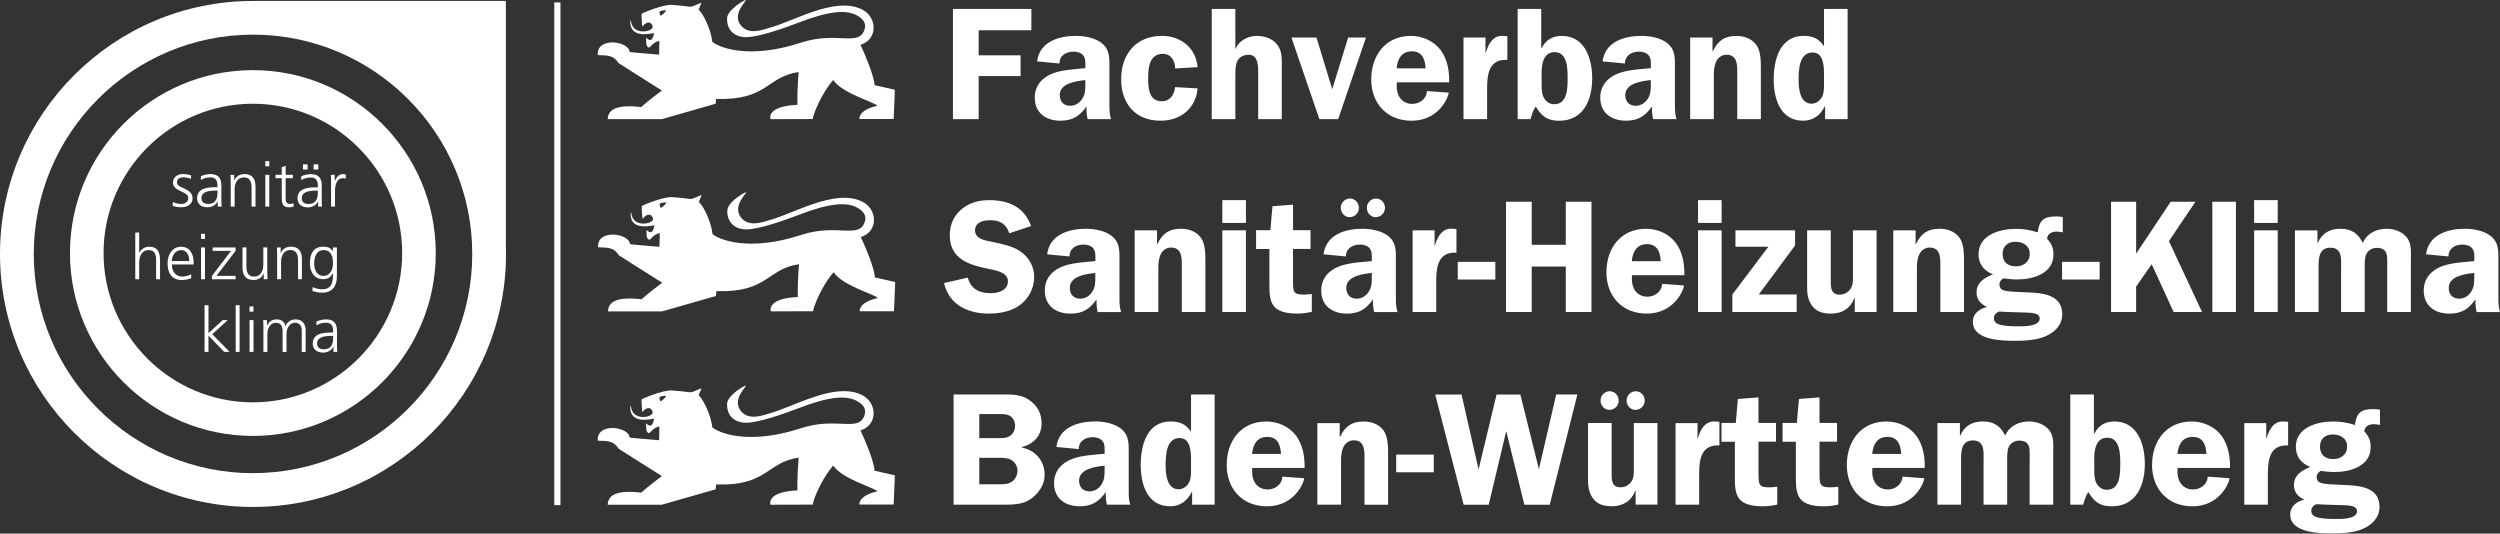
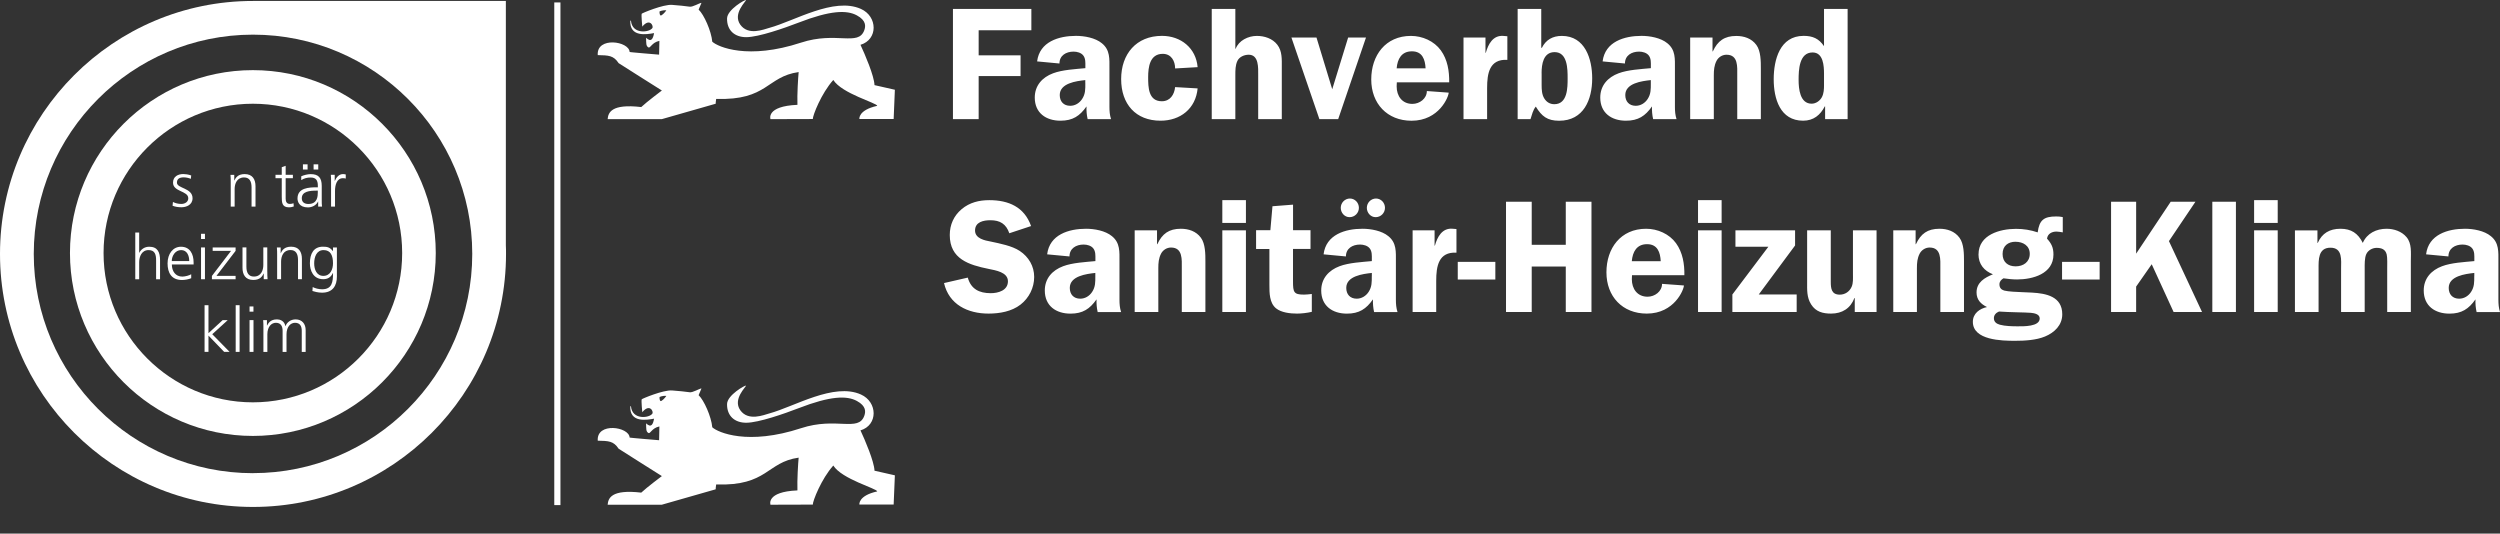
<svg xmlns="http://www.w3.org/2000/svg" id="Ebene_1" data-name="Ebene 1" viewBox="0 0 595.28 127.06">
  <rect x="0" y="0" width="595.28" height="127.06" fill="#333333" stroke="none" />
  <defs>
    <style>
      .cls-1 {
        fill: #fff;
      }
    </style>
  </defs>
-   <path class="cls-1" d="M227.06,93.93v26.24h11.74c2.26,0,4.82,0,6.73-1.42,1.84-1.34,3.21-3.37,3.21-5.66,0-3.4-2.22-5.89-5.47-6.54v-.08c2.76-.69,4.75-2.68,4.75-5.66,0-2.49-1.11-4.4-3.21-5.74-1.8-1.15-3.94-1.15-6.01-1.15h-11.74ZM233.18,98.6h3.71c1.03,0,2.64-.12,3.52.38.84.5,1.3,1.41,1.3,2.37,0,.88-.38,1.84-1.11,2.37-.92.69-2.18.61-3.25.61h-4.17v-5.74ZM233.18,109h4.51c.99,0,2.22,0,3.1.5.88.5,1.49,1.53,1.49,2.52,0,1.07-.5,2.14-1.38,2.72-.96.65-2.37.57-3.48.57h-4.24v-6.31ZM269.14,120.17c-.31-.96-.38-1.91-.38-2.91v-9.07c0-2.33.19-4.48-1.8-6.08-1.57-1.3-4.17-1.76-6.16-1.76-4.09,0-8.68,1.38-9.26,6.08l5.32.5c0-1.91,1.57-2.83,3.37-2.83.84,0,1.8.27,2.3.92.57.73.5,1.72.5,2.56v.46c-2.37.23-5.47.38-7.69,1.22-2.56.96-4.36,2.91-4.36,5.78,0,3.67,2.68,5.51,6.12,5.51,2.91,0,4.59-1.11,6.2-3.4-.04.99.04,2.03.27,3.02h5.58ZM263.02,111.64c0,1.38.04,2.52-.76,3.75-.65.99-1.68,1.61-2.83,1.61-1.57,0-2.49-1.03-2.49-2.56,0-2.83,3.94-3.33,6.08-3.56v.77ZM289.22,120.17v-26.24h-5.62v8.87c-1.22-1.8-2.68-2.45-4.86-2.45-5.66,0-7.12,5.7-7.12,10.33s1.53,9.87,7,9.87c2.49,0,4.09-1.34,5.16-3.4h.08v3.02h5.35ZM283.6,112.06c0,.95-.04,1.99-.5,2.87-.46.88-1.42,1.57-2.45,1.57-2.79,0-3.1-3.56-3.1-5.66,0-2.33.11-6.54,3.33-6.54,2.56,0,2.72,3.21,2.72,5.09v2.68ZM310.64,111.41c.04-2.64-.38-5.39-1.99-7.61-1.61-2.22-4.4-3.44-7.11-3.44-6.05,0-9.45,4.63-9.45,10.37s3.79,9.83,9.6,9.83c6.58,0,8.84-5.74,8.84-6.69l-5.2-.38c0,1.8-1.72,3.06-3.44,3.06-2.45,0-3.75-1.87-3.75-4.17l.04-.96h12.47ZM298.14,108.09c.19-2.22,1.15-4.06,3.63-4.06s3.14,1.95,3.25,4.06h-6.89ZM313.7,120.17h5.62v-10.44c0-1.22.08-2.33.65-3.44.46-.88,1.38-1.45,2.37-1.45,2.83,0,2.56,2.91,2.56,4.9v10.44h5.62v-12.01c0-1.76,0-4.21-1.07-5.66-1.15-1.57-2.95-2.14-4.78-2.14-2.83,0-4.44,1.19-5.59,3.67h-.08v-3.29h-5.32v19.43ZM332.45,112.45h8.95v-4.21h-8.95v4.21ZM375.6,93.93h-5.05l-3.83,16.53-.23,1.15h-.08l-4.4-17.67h-5.66l-4.24,17.67h-.08l-4.02-17.67h-6.27l6.77,26.24h5.97l4.13-17.37h.08l4.28,17.37h6.04l6.58-26.24ZM394.65,120.17v-19.43h-5.62v10.44c0,.99.08,2.1-.31,2.98-.5,1.15-1.57,1.87-2.83,1.87-1.99,0-2.14-1.49-2.14-3.06v-12.24h-5.62v12.24c0,1.87-.12,3.71.96,5.39,1.11,1.76,2.79,2.18,4.74,2.18,2.64,0,4.63-1.26,5.55-3.71h.08v3.33h5.2ZM389.41,97.6c1.22,0,2.22-.99,2.22-2.22s-.95-2.22-2.14-2.22-2.18.99-2.18,2.22c0,1.15.88,2.22,2.1,2.22M383.21,97.6c1.22,0,2.22-.99,2.22-2.22s-.96-2.22-2.14-2.22-2.18.99-2.18,2.22c0,1.15.88,2.22,2.1,2.22M398.97,100.74v19.43h5.62v-7.42c0-3.44.54-6.92,4.82-6.69v-5.62l-.96-.08c-2.45-.19-3.6,1.95-4.17,4.02h-.08v-3.63h-5.24ZM422.88,100.7h-4.17v-6.08l-4.9.38-.5,5.7h-3.4v4.48h3.18v8.57c0,1.91,0,4.25,1.57,5.55,1.26,1.03,3.4,1.26,5.01,1.26,1.03,0,2.41-.15,3.52-.42v-4.25c-.65.08-1.38.15-1.87.15-2.41,0-2.6-.57-2.6-3.14v-7.73h4.17v-4.48ZM437.42,100.7h-4.17v-6.08l-4.9.38-.5,5.7h-3.4v4.48h3.17v8.57c0,1.91,0,4.25,1.57,5.55,1.26,1.03,3.4,1.26,5.01,1.26,1.03,0,2.41-.15,3.52-.42v-4.25c-.65.08-1.38.15-1.87.15-2.41,0-2.6-.57-2.6-3.14v-7.73h4.17v-4.48ZM458.31,111.41c.04-2.64-.38-5.39-1.99-7.61-1.61-2.22-4.4-3.44-7.12-3.44-6.04,0-9.45,4.63-9.45,10.37s3.79,9.83,9.6,9.83c6.58,0,8.84-5.74,8.84-6.69l-5.2-.38c0,1.8-1.72,3.06-3.44,3.06-2.45,0-3.75-1.87-3.75-4.17l.04-.96h12.47ZM445.8,108.09c.19-2.22,1.15-4.06,3.64-4.06s3.14,1.95,3.25,4.06h-6.89ZM461.33,100.74v19.43h5.62v-10.29c0-2.1-.11-5.01,2.83-5.01s2.53,2.98,2.53,5.01v10.29h5.62v-10.29c0-1.03-.04-2.56.38-3.48.42-.92,1.46-1.49,2.45-1.49,1.19,0,2.1.35,2.41,1.57.19.73.11,2.64.11,3.4v10.29h5.62v-12.13c0-1.95.27-4.17-1.03-5.7-1.15-1.38-3.02-1.99-4.74-1.99-2.41,0-4.67,1.07-5.66,3.37-1.15-2.3-2.75-3.37-5.32-3.37s-4.4,1.07-5.39,3.37h-.08v-2.98h-5.36ZM498.66,109.23c0-2.07.38-5.01,3.1-5.01,3.1,0,3.1,4.06,3.1,6.24s0,6.16-3.17,6.16c-1.03,0-1.84-.5-2.37-1.34-.61-.96-.65-2.18-.65-3.25v-2.79ZM492.96,120.17h3.06c.35-1.03.57-2.14,1.26-2.98,1.42,2.33,2.75,3.37,5.55,3.37,5.85,0,7.88-5.01,7.88-10.1,0-4.59-1.68-10.1-7.23-10.1-2.18,0-3.79.92-4.75,2.83h-.15v-9.26h-5.62v26.24ZM530.99,111.41c.04-2.64-.38-5.39-1.99-7.61-1.61-2.22-4.4-3.44-7.12-3.44-6.04,0-9.45,4.63-9.45,10.37s3.79,9.83,9.6,9.83c6.58,0,8.84-5.74,8.84-6.69l-5.2-.38c0,1.8-1.72,3.06-3.44,3.06-2.45,0-3.75-1.87-3.75-4.17l.04-.96h12.47ZM518.48,108.09c.19-2.22,1.15-4.06,3.64-4.06s3.14,1.95,3.25,4.06h-6.89ZM534.39,100.74v19.43h5.62v-7.42c0-3.44.54-6.92,4.82-6.69v-5.62l-.96-.08c-2.45-.19-3.6,1.95-4.17,4.02h-.08v-3.63h-5.24ZM546.67,106.44c0,2.33,1.34,3.94,3.44,4.74-1.95.8-3.9,1.91-3.9,4.32,0,1.72.99,2.75,2.49,3.48-1.76.38-3.37,1.53-3.37,3.52,0,4.4,6.93,4.51,10.02,4.51,2.3,0,5.05-.15,7.15-1.03,2.22-.92,4.09-2.68,4.09-5.28,0-4.25-3.83-4.97-7.23-5.16l-2.45-.12c-1.11-.04-3.17-.12-4.17-.38-.73-.23-1.11-.69-1.11-1.49,0-.65.42-1.11.96-1.42.99.15,2.18.27,3.25.27,3.71,0,8.64-1.34,8.64-5.93,0-1.64-.46-2.6-1.53-3.79.15-1.19,1.19-1.68,2.26-1.68.5,0,.99.12,1.49.19v-3.63c-.54-.12-1.03-.15-1.57-.15-2.91,0-4.02.84-4.4,3.79-1.68-.57-3.4-.84-5.16-.84-3.79,0-8.91,1.38-8.91,6.08M555.51,103.46c1.76,0,3.37.92,3.37,2.87s-1.53,2.98-3.37,2.98-3.1-1.03-3.1-2.95,1.3-2.91,3.1-2.91M561.25,121.7c0,1.99-3.9,1.87-5.28,1.87-1.22,0-2.98-.04-4.21-.38-.8-.23-1.42-.65-1.42-1.57,0-.76.54-1.3,1.22-1.57,2.56.19,6.27.19,7.61.31.8.08,2.06.31,2.06,1.34" />
  <path class="cls-1" d="M245.51,53.82c-1.61-4.55-5.36-6.16-9.95-6.16-2.41,0-4.67.54-6.58,2.14-1.87,1.57-2.83,3.71-2.83,6.16,0,5.74,4.59,7.12,9.26,8.07,1.61.34,4.59.76,4.59,2.95s-2.33,2.83-4.09,2.83c-2.72,0-4.71-.96-5.47-3.71l-5.66,1.3c1.19,5.13,5.66,7.27,10.6,7.27,2.64,0,5.51-.5,7.62-2.14,2.03-1.57,3.25-4.02,3.25-6.58s-1.3-4.78-3.44-6.2c-1.84-1.22-4.71-1.76-6.85-2.22-1.49-.27-3.79-.73-3.79-2.64,0-2.03,1.99-2.45,3.64-2.45,2.33,0,3.75.88,4.52,3.1l5.2-1.72ZM266.94,74.29c-.31-.96-.38-1.92-.38-2.91v-9.07c0-2.33.19-4.48-1.8-6.08-1.57-1.3-4.17-1.76-6.16-1.76-4.1,0-8.69,1.38-9.26,6.09l5.32.5c0-1.91,1.57-2.83,3.37-2.83.84,0,1.8.27,2.3.92.57.73.5,1.72.5,2.56v.46c-2.37.23-5.47.38-7.69,1.22-2.57.96-4.36,2.91-4.36,5.78,0,3.67,2.68,5.51,6.12,5.51,2.91,0,4.59-1.11,6.2-3.4-.04.99.04,2.03.27,3.02h5.59ZM260.81,65.76c0,1.38.04,2.53-.76,3.75-.65.99-1.68,1.61-2.83,1.61-1.57,0-2.49-1.03-2.49-2.57,0-2.83,3.94-3.33,6.08-3.56v.76ZM270.19,74.29h5.62v-10.45c0-1.22.08-2.33.65-3.44.46-.88,1.38-1.46,2.37-1.46,2.83,0,2.57,2.91,2.57,4.9v10.45h5.62v-12.02c0-1.76,0-4.21-1.07-5.66-1.15-1.57-2.95-2.14-4.78-2.14-2.83,0-4.44,1.19-5.59,3.67h-.08v-3.29h-5.32v19.44ZM296.67,54.85h-5.62v19.44h5.62v-19.44ZM296.67,47.66h-5.62v5.43h5.62v-5.43ZM312.06,54.82h-4.17v-6.09l-4.9.38-.5,5.7h-3.4v4.48h3.17v8.57c0,1.91,0,4.25,1.57,5.55,1.26,1.03,3.4,1.26,5.01,1.26,1.03,0,2.41-.15,3.52-.42v-4.25c-.65.08-1.38.15-1.88.15-2.41,0-2.6-.57-2.6-3.14v-7.73h4.17v-4.48ZM332.76,74.29c-.31-.96-.38-1.92-.38-2.91v-9.07c0-2.33.19-4.48-1.8-6.08-1.57-1.3-4.17-1.76-6.16-1.76-4.09,0-8.69,1.38-9.26,6.09l5.32.5c0-1.91,1.57-2.83,3.37-2.83.84,0,1.8.27,2.3.92.57.73.5,1.72.5,2.56v.46c-2.37.23-5.47.38-7.69,1.22-2.56.96-4.36,2.91-4.36,5.78,0,3.67,2.68,5.51,6.12,5.51,2.91,0,4.59-1.11,6.2-3.4-.04.99.04,2.03.27,3.02h5.59ZM326.64,65.76c0,1.38.04,2.53-.76,3.75-.65.99-1.69,1.61-2.83,1.61-1.57,0-2.49-1.03-2.49-2.57,0-2.83,3.94-3.33,6.09-3.56v.76ZM327.56,51.71c1.22,0,2.22-.99,2.22-2.22s-.96-2.22-2.14-2.22-2.18.99-2.18,2.22c0,1.15.88,2.22,2.1,2.22M321.35,51.71c1.22,0,2.22-.99,2.22-2.22s-.96-2.22-2.14-2.22-2.18.99-2.18,2.22c0,1.15.88,2.22,2.1,2.22M336.36,54.85v19.44h5.62v-7.43c0-3.44.54-6.93,4.82-6.7v-5.62l-.96-.08c-2.45-.19-3.6,1.95-4.17,4.02h-.08v-3.64h-5.24ZM347.11,66.56h8.95v-4.21h-8.95v4.21ZM378.95,48.04h-6.12v10.25h-8.11v-10.25h-6.12v26.25h6.12v-10.83h8.11v10.83h6.12v-26.25ZM401.07,65.53c.04-2.64-.38-5.4-1.99-7.62s-4.4-3.44-7.12-3.44c-6.05,0-9.45,4.63-9.45,10.37s3.79,9.83,9.61,9.83c6.58,0,8.84-5.74,8.84-6.7l-5.21-.38c0,1.8-1.72,3.06-3.44,3.06-2.45,0-3.75-1.87-3.75-4.17l.04-.95h12.47ZM388.55,62.2c.19-2.22,1.15-4.06,3.64-4.06s3.14,1.95,3.25,4.06h-6.89ZM409.94,54.85h-5.62v19.44h5.62v-19.44ZM409.94,47.66h-5.62v5.43h5.62v-5.43ZM427.43,54.85h-14.2v3.9h7.84l-8.57,11.37v4.17h15.31v-4.17h-9.03l8.65-11.67v-3.6ZM446.83,74.29v-19.44h-5.62v10.45c0,.99.08,2.1-.31,2.98-.5,1.15-1.57,1.88-2.83,1.88-1.99,0-2.14-1.49-2.14-3.06v-12.25h-5.63v12.25c0,1.87-.12,3.71.96,5.39,1.11,1.76,2.79,2.18,4.75,2.18,2.64,0,4.63-1.26,5.55-3.71h.08v3.33h5.2ZM450.82,74.29h5.62v-10.45c0-1.22.08-2.33.65-3.44.46-.88,1.38-1.46,2.37-1.46,2.83,0,2.56,2.91,2.56,4.9v10.45h5.63v-12.02c0-1.76,0-4.21-1.07-5.66-1.15-1.57-2.95-2.14-4.78-2.14-2.83,0-4.44,1.19-5.59,3.67h-.08v-3.29h-5.32v19.44ZM471.1,60.56c0,2.33,1.34,3.94,3.44,4.75-1.95.8-3.9,1.91-3.9,4.32,0,1.72.99,2.75,2.49,3.48-1.76.38-3.37,1.53-3.37,3.52,0,4.4,6.93,4.52,10.03,4.52,2.3,0,5.05-.15,7.16-1.03,2.22-.92,4.1-2.68,4.1-5.28,0-4.25-3.83-4.98-7.23-5.17l-2.45-.11c-1.11-.04-3.18-.12-4.17-.38-.73-.23-1.11-.69-1.11-1.49,0-.65.42-1.11.96-1.42.99.15,2.18.27,3.25.27,3.71,0,8.65-1.34,8.65-5.93,0-1.65-.46-2.6-1.53-3.79.15-1.19,1.19-1.68,2.26-1.68.5,0,1,.12,1.49.19v-3.64c-.54-.12-1.03-.15-1.57-.15-2.91,0-4.02.84-4.4,3.79-1.68-.57-3.4-.84-5.17-.84-3.79,0-8.92,1.38-8.92,6.09M479.94,57.57c1.76,0,3.37.92,3.37,2.87s-1.53,2.98-3.37,2.98-3.1-1.03-3.1-2.95,1.3-2.91,3.1-2.91M485.68,75.82c0,1.99-3.9,1.88-5.28,1.88-1.22,0-2.98-.04-4.21-.38-.8-.23-1.42-.65-1.42-1.57,0-.76.54-1.3,1.22-1.57,2.57.19,6.28.19,7.62.31.8.08,2.07.31,2.07,1.34M491,66.56h8.95v-4.21h-8.95v4.21ZM508.64,48.04h-5.97v26.25h5.97v-6.05l3.71-5.32,5.21,11.37h6.77l-7.88-16.88,6.31-9.37h-5.89l-8.23,12.36v-12.36ZM526.78,74.29h5.62v-26.25h-5.62v26.25ZM542.35,54.85h-5.62v19.44h5.62v-19.44ZM542.35,47.66h-5.62v5.43h5.62v-5.43ZM546.45,54.85v19.44h5.63v-10.3c0-2.1-.12-5.01,2.83-5.01s2.53,2.99,2.53,5.01v10.3h5.62v-10.3c0-1.03-.04-2.56.38-3.48.42-.92,1.46-1.49,2.45-1.49,1.19,0,2.1.34,2.41,1.57.19.73.12,2.64.12,3.4v10.3h5.63v-12.13c0-1.95.27-4.17-1.03-5.7-1.15-1.38-3.02-1.99-4.75-1.99-2.41,0-4.67,1.07-5.66,3.37-1.15-2.3-2.75-3.37-5.32-3.37s-4.4,1.07-5.4,3.37h-.08v-2.98h-5.36ZM595.28,74.29c-.31-.96-.38-1.92-.38-2.91v-9.07c0-2.33.19-4.48-1.8-6.08-1.57-1.3-4.17-1.76-6.16-1.76-4.09,0-8.69,1.38-9.26,6.09l5.32.5c0-1.91,1.57-2.83,3.37-2.83.84,0,1.8.27,2.3.92.57.73.5,1.72.5,2.56v.46c-2.37.23-5.47.38-7.69,1.22-2.57.96-4.36,2.91-4.36,5.78,0,3.67,2.68,5.51,6.12,5.51,2.91,0,4.59-1.11,6.2-3.4-.04.99.04,2.03.27,3.02h5.59ZM589.15,65.76c0,1.38.04,2.53-.76,3.75-.65.99-1.69,1.61-2.83,1.61-1.57,0-2.49-1.03-2.49-2.57,0-2.83,3.94-3.33,6.09-3.56v.76Z" />
  <path class="cls-1" d="M245.58,7.21V2.12h-18.67v26.24h6.12v-10.25h9.98v-4.93h-9.98v-5.97h12.55ZM264.55,28.36c-.31-.96-.38-1.91-.38-2.91v-9.07c0-2.33.19-4.48-1.8-6.08-1.57-1.3-4.17-1.76-6.16-1.76-4.09,0-8.68,1.38-9.26,6.08l5.32.5c0-1.91,1.57-2.83,3.37-2.83.84,0,1.8.27,2.3.92.57.73.5,1.72.5,2.56v.46c-2.37.23-5.47.38-7.69,1.22-2.56.95-4.36,2.91-4.36,5.78,0,3.67,2.68,5.51,6.12,5.51,2.91,0,4.59-1.11,6.2-3.4-.04.99.04,2.03.27,3.02h5.58ZM258.43,19.83c0,1.38.04,2.53-.77,3.75-.65.99-1.68,1.61-2.83,1.61-1.57,0-2.49-1.03-2.49-2.56,0-2.83,3.94-3.33,6.08-3.56v.76ZM285.17,16c-.38-4.55-3.98-7.46-8.49-7.46-6.12,0-9.72,4.32-9.72,10.29s3.48,9.91,9.37,9.91c4.74,0,8.38-2.87,8.84-7.69l-5.36-.31c-.19,1.8-1.19,3.37-3.17,3.37-3.21,0-3.25-3.37-3.25-5.74s.38-5.55,3.48-5.55c2.03,0,2.94,1.72,2.94,3.48l5.36-.31ZM305.21,16c0-1.87.12-3.82-1.07-5.35-1.15-1.49-3.06-2.1-4.86-2.1-2.1,0-4.32,1.11-5.05,3.06h-.08V2.12h-5.62v26.24h5.62v-10.48c0-1.15,0-2.37.5-3.4.46-.96,1.64-1.45,2.68-1.45,2.45,0,2.26,3.17,2.26,4.86v10.48h5.62v-12.36ZM325.26,8.93h-4.25l-3.79,12.32-3.75-12.32h-5.97l6.66,19.43h4.48l6.62-19.43ZM345.07,19.6c.04-2.64-.38-5.39-1.99-7.61-1.61-2.22-4.4-3.44-7.12-3.44-6.05,0-9.45,4.63-9.45,10.37s3.79,9.83,9.6,9.83c6.58,0,8.84-5.74,8.84-6.69l-5.2-.38c0,1.8-1.72,3.06-3.44,3.06-2.45,0-3.75-1.87-3.75-4.17l.04-.96h12.47ZM332.56,16.27c.19-2.22,1.15-4.05,3.64-4.05s3.14,1.95,3.25,4.05h-6.89ZM348.48,8.93v19.43h5.62v-7.42c0-3.44.54-6.92,4.82-6.69v-5.62l-.96-.08c-2.45-.19-3.6,1.95-4.17,4.02h-.08v-3.63h-5.24ZM367.07,17.42c0-2.06.38-5.01,3.1-5.01,3.1,0,3.1,4.06,3.1,6.24s0,6.16-3.17,6.16c-1.03,0-1.84-.5-2.37-1.34-.61-.95-.65-2.18-.65-3.25v-2.79ZM361.37,28.36h3.06c.35-1.03.57-2.14,1.26-2.98,1.42,2.33,2.76,3.37,5.55,3.37,5.85,0,7.88-5.01,7.88-10.1,0-4.59-1.68-10.1-7.23-10.1-2.18,0-3.79.92-4.75,2.83h-.15V2.12h-5.62v26.24ZM399.2,28.36c-.31-.96-.38-1.91-.38-2.91v-9.07c0-2.33.19-4.48-1.8-6.08-1.57-1.3-4.17-1.76-6.16-1.76-4.09,0-8.68,1.38-9.26,6.08l5.32.5c0-1.91,1.57-2.83,3.37-2.83.84,0,1.8.27,2.3.92.57.73.5,1.72.5,2.56v.46c-2.37.23-5.47.38-7.69,1.22-2.56.95-4.36,2.91-4.36,5.78,0,3.67,2.68,5.51,6.12,5.51,2.91,0,4.59-1.11,6.2-3.4-.04.99.04,2.03.27,3.02h5.58ZM393.08,19.83c0,1.38.04,2.53-.76,3.75-.65.99-1.68,1.61-2.83,1.61-1.57,0-2.49-1.03-2.49-2.56,0-2.83,3.94-3.33,6.08-3.56v.76ZM402.46,28.36h5.62v-10.44c0-1.22.08-2.33.65-3.44.46-.88,1.38-1.45,2.37-1.45,2.83,0,2.56,2.91,2.56,4.9v10.44h5.62v-12.01c0-1.76,0-4.21-1.07-5.66-1.15-1.57-2.95-2.14-4.78-2.14-2.83,0-4.44,1.19-5.58,3.67h-.08v-3.29h-5.32v19.43ZM439.94,28.36V2.12h-5.62v8.87c-1.22-1.8-2.68-2.45-4.86-2.45-5.66,0-7.12,5.7-7.12,10.33s1.53,9.87,7,9.87c2.49,0,4.09-1.34,5.16-3.4h.08v3.02h5.35ZM434.32,20.25c0,.96-.04,1.99-.5,2.87-.46.88-1.42,1.57-2.45,1.57-2.79,0-3.1-3.56-3.1-5.66,0-2.33.11-6.54,3.33-6.54,2.56,0,2.72,3.21,2.72,5.09v2.68Z" />
  <path class="cls-1" d="M157.05,2.71c-.04.37.05.88.23.97.24.12,1.03-.68,1.39-1.22-.95-.09-1.61.26-1.61.26M152.94,6.37s-.28-2.75-.14-3.1c.06-.14,5.15-2.26,7.21-2.11,1.28.1,3.49.3,4.2.43.72.13,2.31-.88,2.82-.91-.04.15-.68,1.61-.68,1.61,1.27,1.17,3.02,5.1,3.25,7.64,1.37,1.26,8.5,4.37,21.13.22,8.41-2.76,13.65.98,15.07-2.96.32-.91.52-2.29-1.77-3.53-2.4-1.3-6.28-1.22-13.89,1.73-3.39,1.31-9.49,3.44-12.43,3.46-2.8.01-4.64-1.64-4.59-4.46.04-2.12,4.35-4.55,4.49-4.37.15.21-3.23,3.18-1.34,5.85,1.9,2.67,5.53,1.15,6.96.75,5.92-1.61,15.32-7.38,21.76-4.5,4.02,1.8,4.1,7.3-.1,8.55,1.05,2.24,3.26,7.39,3.34,9.6.04,0,4.85,1.1,4.85,1.1l-.29,6.96h-8.16s-.34-2.11,4.25-3.13c-.03-.68-8.42-2.91-10.46-6.16-2.85,3.18-4.91,8.48-4.88,9.3l-10.08.03s-1.13-3.09,6.42-3.41c-.09-2.44.16-6.47.29-7.8-7.65,1.07-7.36,6.79-19.64,6.39-.09.37-.12,1.15-.12,1.15,0,0-12.81,3.65-12.83,3.67h-12.89c.13-1.51.81-3.72,8-2.88,1.26-1.2,4.91-3.94,4.91-3.94,0,0-10.3-6.49-10.3-6.52-1.22-1.85-2.4-1.85-4.97-1.91-.31-4.47,7.47-3.33,7.59-.75-.12.06,7.02.64,7.02.64,0,0,.08-3.25.07-3.28-1.82.37-2.14,1.83-2.62,1.55-.59-.35-.5-.91-.55-2.29,1.23,1.17,1.66.25,1.9-1.11-1.76.32-5.85,1.04-5.66-2.97.02.02.16,0,.16.03.3,3.34,4.43,2.78,5.1,1.73.33-.52-.66-2.49-2.44-.29" />
-   <path class="cls-1" d="M157.1,48.48c-.04.37.05.88.23.97.24.12,1.03-.68,1.39-1.23-.95-.09-1.61.26-1.61.26M152.99,52.15s-.28-2.75-.14-3.1c.06-.14,5.16-2.27,7.21-2.11,1.28.1,3.49.3,4.2.43.72.13,2.31-.88,2.82-.91-.04.15-.68,1.61-.68,1.61,1.28,1.18,3.03,5.1,3.25,7.64,1.37,1.26,8.5,4.37,21.14.22,8.41-2.76,13.66.98,15.07-2.96.33-.91.52-2.29-1.77-3.54-2.4-1.3-6.28-1.22-13.89,1.73-3.39,1.31-9.49,3.45-12.43,3.46-2.8.01-4.64-1.64-4.59-4.46.04-2.12,4.35-4.55,4.49-4.37.16.21-3.23,3.18-1.34,5.85,1.9,2.67,5.53,1.15,6.97.75,5.92-1.62,15.32-7.38,21.77-4.5,4.02,1.8,4.1,7.3-.1,8.55,1.05,2.24,3.26,7.39,3.34,9.61.04,0,4.85,1.1,4.85,1.1l-.29,6.96h-8.16s-.34-2.11,4.26-3.13c-.03-.68-8.42-2.91-10.46-6.17-2.85,3.18-4.91,8.49-4.88,9.3l-10.08.03s-1.13-3.09,6.42-3.41c-.09-2.44.16-6.47.29-7.81-7.65,1.07-7.36,6.8-19.65,6.4-.09.37-.12,1.15-.12,1.15,0,0-12.82,3.65-12.83,3.67h-12.9c.13-1.51.81-3.72,8.01-2.88,1.26-1.2,4.91-3.94,4.91-3.94,0,0-10.31-6.49-10.3-6.52-1.22-1.86-2.4-1.85-4.97-1.92-.31-4.47,7.47-3.33,7.6-.75-.12.06,7.02.64,7.02.64,0,0,.08-3.25.07-3.28-1.82.37-2.14,1.83-2.62,1.55-.59-.35-.5-.91-.55-2.29,1.23,1.17,1.66.25,1.9-1.11-1.76.31-5.85,1.04-5.67-2.97.02.02.16,0,.16.03.3,3.34,4.43,2.78,5.11,1.73.33-.52-.66-2.49-2.44-.29" />
  <path class="cls-1" d="M157.05,94.52c-.04.37.05.88.23.97.24.12,1.03-.68,1.39-1.22-.95-.09-1.61.26-1.61.26M152.94,98.18s-.28-2.75-.14-3.1c.06-.14,5.15-2.26,7.21-2.11,1.28.1,3.49.3,4.2.43.72.13,2.31-.88,2.82-.91-.04.15-.68,1.61-.68,1.61,1.27,1.17,3.02,5.1,3.25,7.64,1.37,1.26,8.5,4.37,21.13.22,8.41-2.76,13.65.98,15.07-2.96.32-.91.52-2.29-1.77-3.53-2.4-1.3-6.28-1.22-13.89,1.73-3.39,1.31-9.49,3.44-12.43,3.46-2.8.01-4.64-1.64-4.59-4.46.04-2.12,4.35-4.55,4.49-4.37.15.21-3.23,3.18-1.34,5.85,1.9,2.67,5.53,1.15,6.96.75,5.92-1.61,15.32-7.38,21.76-4.5,4.02,1.8,4.1,7.3-.1,8.55,1.05,2.24,3.26,7.39,3.34,9.6.04,0,4.85,1.1,4.85,1.1l-.29,6.96h-8.16s-.34-2.11,4.25-3.13c-.03-.68-8.42-2.91-10.46-6.16-2.85,3.18-4.91,8.48-4.88,9.3l-10.08.03s-1.13-3.09,6.42-3.41c-.09-2.44.16-6.47.29-7.8-7.65,1.07-7.36,6.79-19.64,6.39-.09.37-.12,1.15-.12,1.15,0,0-12.81,3.65-12.83,3.67h-12.89c.13-1.51.81-3.72,8-2.88,1.26-1.2,4.91-3.94,4.91-3.94,0,0-10.3-6.49-10.3-6.52-1.22-1.85-2.4-1.85-4.97-1.91-.31-4.47,7.47-3.33,7.59-.75-.12.06,7.02.64,7.02.64,0,0,.08-3.25.07-3.28-1.82.37-2.14,1.83-2.62,1.55-.59-.35-.5-.91-.55-2.29,1.23,1.17,1.66.25,1.9-1.11-1.76.32-5.85,1.04-5.66-2.97.02.02.16,0,.16.03.3,3.34,4.43,2.78,5.1,1.73.33-.52-.66-2.49-2.44-.29" />
  <rect class="cls-1" x="131.98" y=".58" width="1.47" height="119.69" />
  <path class="cls-1" d="M41.18,48.09c.57.29,1.25.47,1.98.47.89,0,1.67-.49,1.67-1.35,0-1.8-3.63-1.51-3.63-3.71,0-1.5,1.22-2.06,2.46-2.06.4,0,1.2.09,1.87.34l-.09.81c-.49-.22-1.16-.36-1.68-.36-.96,0-1.63.3-1.63,1.26,0,1.41,3.72,1.23,3.72,3.71,0,1.6-1.5,2.15-2.64,2.15-.73,0-1.46-.1-2.12-.36l.09-.92Z" />
-   <path class="cls-1" d="M51.78,45.84c0,.81-.05,2.72-2.24,2.72-.86,0-1.57-.37-1.57-1.36,0-1.66,1.93-1.82,3.55-1.82h.27v.46ZM51.87,49.19h.92c-.08-.52-.08-.98-.08-1.59v-3.33c0-1.98-.79-2.82-2.66-2.82-.66,0-1.64.23-2.22.51v.91c.7-.45,1.44-.63,2.22-.63,1.26,0,1.72.65,1.72,1.95v.38h-.18c-1.96,0-4.66.12-4.66,2.66,0,.68.34,2.13,2.49,2.13.93,0,1.99-.49,2.4-1.4h.03v1.22Z" />
  <path class="cls-1" d="M54.94,49.19h.93v-4.18c0-1.26.54-2.76,2.24-2.76,1.29,0,1.79.92,1.79,2.35v4.59h.94v-4.83c0-1.66-.71-2.91-2.58-2.91-1.57,0-2.13.84-2.45,1.53h-.03v-1.35h-.9c.06.61.06,1.2.06,1.78v5.78Z" />
-   <path class="cls-1" d="M63.18,49.19h.94v-7.57h-.94v7.57ZM63.18,39.61h.94v-1.24h-.94v1.24Z" />
  <path class="cls-1" d="M69.74,41.63h-1.72v-2.15l-.93.33v1.82h-1.49v.8h1.49v4.42c0,1.38.06,2.52,1.72,2.52.46,0,.92-.12,1.14-.21l-.06-.77c-.27.1-.5.17-.86.17-.76,0-1.01-.56-1.01-1.24v-4.89h1.72v-.8Z" />
  <path class="cls-1" d="M75.67,45.84c0,.81-.04,2.73-2.24,2.73-.86,0-1.57-.37-1.57-1.36,0-1.66,1.93-1.82,3.54-1.82h.27v.46ZM75.76,49.19h.92c-.07-.52-.07-.98-.07-1.58v-3.33c0-1.98-.79-2.82-2.65-2.82-.67,0-1.65.24-2.23.52v.91c.7-.45,1.44-.62,2.23-.62,1.26,0,1.72.65,1.72,1.94v.39h-.18c-1.96,0-4.66.12-4.66,2.66,0,.68.34,2.13,2.49,2.13.93,0,1.99-.49,2.4-1.4h.03v1.22ZM74.67,40.37h1.11v-1.24h-1.11v1.24ZM72.13,40.37h1.11v-1.24h-1.11v1.24Z" />
  <path class="cls-1" d="M78.83,49.19h.94v-3.73c0-1.36.4-3.03,1.88-3.03.24,0,.49.03.68.09v-.98c-.16-.04-.43-.09-.65-.09-.96,0-1.6.78-1.95,1.63h-.03v-1.46h-.93c.06.55.06.86.06,1.69v5.87Z" />
  <path class="cls-1" d="M32.21,66.49h.93v-4.05c0-1.32.58-2.89,2.24-2.89,1.54,0,1.79,1.13,1.79,2.43v4.51h.94v-4.52c0-1.87-.55-3.22-2.58-3.22-1.11,0-1.96.62-2.36,1.45h-.03v-4.83h-.93v11.12Z" />
  <path class="cls-1" d="M45.06,62.17c0-1.32-.53-2.62-1.93-2.62s-2.23,1.38-2.23,2.62h4.15ZM45.53,66.25c-.65.27-1.5.42-2.19.42-2.51,0-3.44-1.7-3.44-3.96s1.27-3.96,3.19-3.96c2.14,0,3.01,1.72,3.01,3.75v.47h-5.18c0,1.6.86,2.89,2.49,2.89.68,0,1.67-.28,2.12-.56v.94Z" />
  <path class="cls-1" d="M47.87,66.49h.93v-7.57h-.93v7.57ZM47.87,56.91h.93v-1.24h-.93v1.24Z" />
  <polygon class="cls-1" points="50.46 66.49 56.1 66.49 56.1 65.69 51.54 65.69 56.1 59.73 56.1 58.92 50.64 58.92 50.64 59.73 55.02 59.73 50.46 65.7 50.46 66.49" />
  <path class="cls-1" d="M63.65,64.7c0,.58,0,1.18.06,1.78h-.91v-1.35h-.03c-.31.68-.87,1.53-2.45,1.53-1.87,0-2.58-1.25-2.58-2.91v-4.84h.93v4.6c0,1.42.5,2.34,1.79,2.34,1.71,0,2.24-1.49,2.24-2.76v-4.18h.94v5.78Z" />
  <path class="cls-1" d="M65.99,60.7c0-.58,0-1.17-.06-1.78h.9v1.35h.03c.31-.68.87-1.53,2.45-1.53,1.87,0,2.58,1.24,2.58,2.91v4.83h-.93v-4.59c0-1.43-.5-2.35-1.79-2.35-1.71,0-2.24,1.5-2.24,2.76v4.18h-.94v-5.78Z" />
  <path class="cls-1" d="M80.22,65.86c0,2.11-.95,3.83-3.54,3.83-.99,0-1.9-.28-2.29-.4l.07-.94c.58.3,1.41.53,2.23.53,2.4,0,2.61-1.75,2.61-3.88h-.03c-.51,1.1-1.34,1.48-2.3,1.48-2.41,0-3.18-2.11-3.18-3.78,0-2.3.89-3.96,3.11-3.96,1.01,0,1.66.13,2.36,1.04h.03v-.86h.93v6.94ZM76.99,65.69c1.69,0,2.3-1.6,2.3-2.98,0-1.82-.53-3.16-2.24-3.16s-2.24,1.69-2.24,3.16.59,2.98,2.18,2.98" />
  <polygon class="cls-1" points="48.71 72.67 49.64 72.67 49.64 79.33 53.02 76.22 54.23 76.22 50.54 79.58 54.67 83.79 53.38 83.79 49.64 79.91 49.64 83.79 48.71 83.79 48.71 72.67" />
  <rect class="cls-1" x="56.12" y="72.67" width=".93" height="11.12" />
  <path class="cls-1" d="M59.42,83.79h.94v-7.57h-.94v7.57ZM59.42,74.21h.93v-1.24h-.93v1.24Z" />
  <path class="cls-1" d="M72.78,83.79v-5.2c0-1.47-.86-2.54-2.39-2.54-1.19,0-2.08.71-2.41,1.6h-.03c-.24-1.32-1.34-1.6-2-1.6-1.62,0-2.06.95-2.36,1.47l-.03-.02v-1.27h-.9c.06.61.06,1.21.06,1.78v5.79h.94v-4.18c0-1.88,1.01-2.76,2.03-2.76,1.2,0,1.6.85,1.6,1.91v5.03h.93v-4.18c0-1.88,1.01-2.76,2.03-2.76,1.21,0,1.6.85,1.6,1.91v5.03h.93Z" />
-   <path class="cls-1" d="M79.4,83.79h.92c-.08-.52-.08-.98-.08-1.59v-3.34c0-1.97-.78-2.81-2.65-2.81-.67,0-1.65.23-2.23.51v.91c.7-.44,1.44-.63,2.23-.63,1.26,0,1.72.65,1.72,1.94v.39h-.18c-1.96,0-4.66.12-4.66,2.66,0,.68.34,2.13,2.49,2.13.94,0,1.99-.49,2.4-1.39h.03v1.22ZM79.32,80.44c0,.82-.04,2.73-2.24,2.73-.86,0-1.57-.37-1.57-1.36,0-1.66,1.93-1.83,3.54-1.83h.27v.46Z" />
  <path class="cls-1" d="M60.21,24.7c-19.6,0-35.55,15.95-35.55,35.55s15.95,35.55,35.55,35.55,35.55-15.95,35.55-35.55-15.95-35.55-35.55-35.55M60.21,103.8c-24.01,0-43.55-19.53-43.55-43.55S36.2,16.7,60.21,16.7s43.55,19.53,43.55,43.55-19.54,43.55-43.55,43.55" />
  <path class="cls-1" d="M60.24,112.67c-28.78,0-52.2-23.42-52.2-52.2S31.44,8.27,60.21,8.25h.03c28.79,0,52.21,23.42,52.21,52.21s-23.42,52.2-52.21,52.2M120.45,58.4V.23h-59.43c-.26,0-.52,0-.78,0C27.02.22,0,27.25,0,60.47s27.02,60.24,60.24,60.24,60.25-27.02,60.25-60.24c0-.69,0-1.38-.04-2.07" />
</svg>